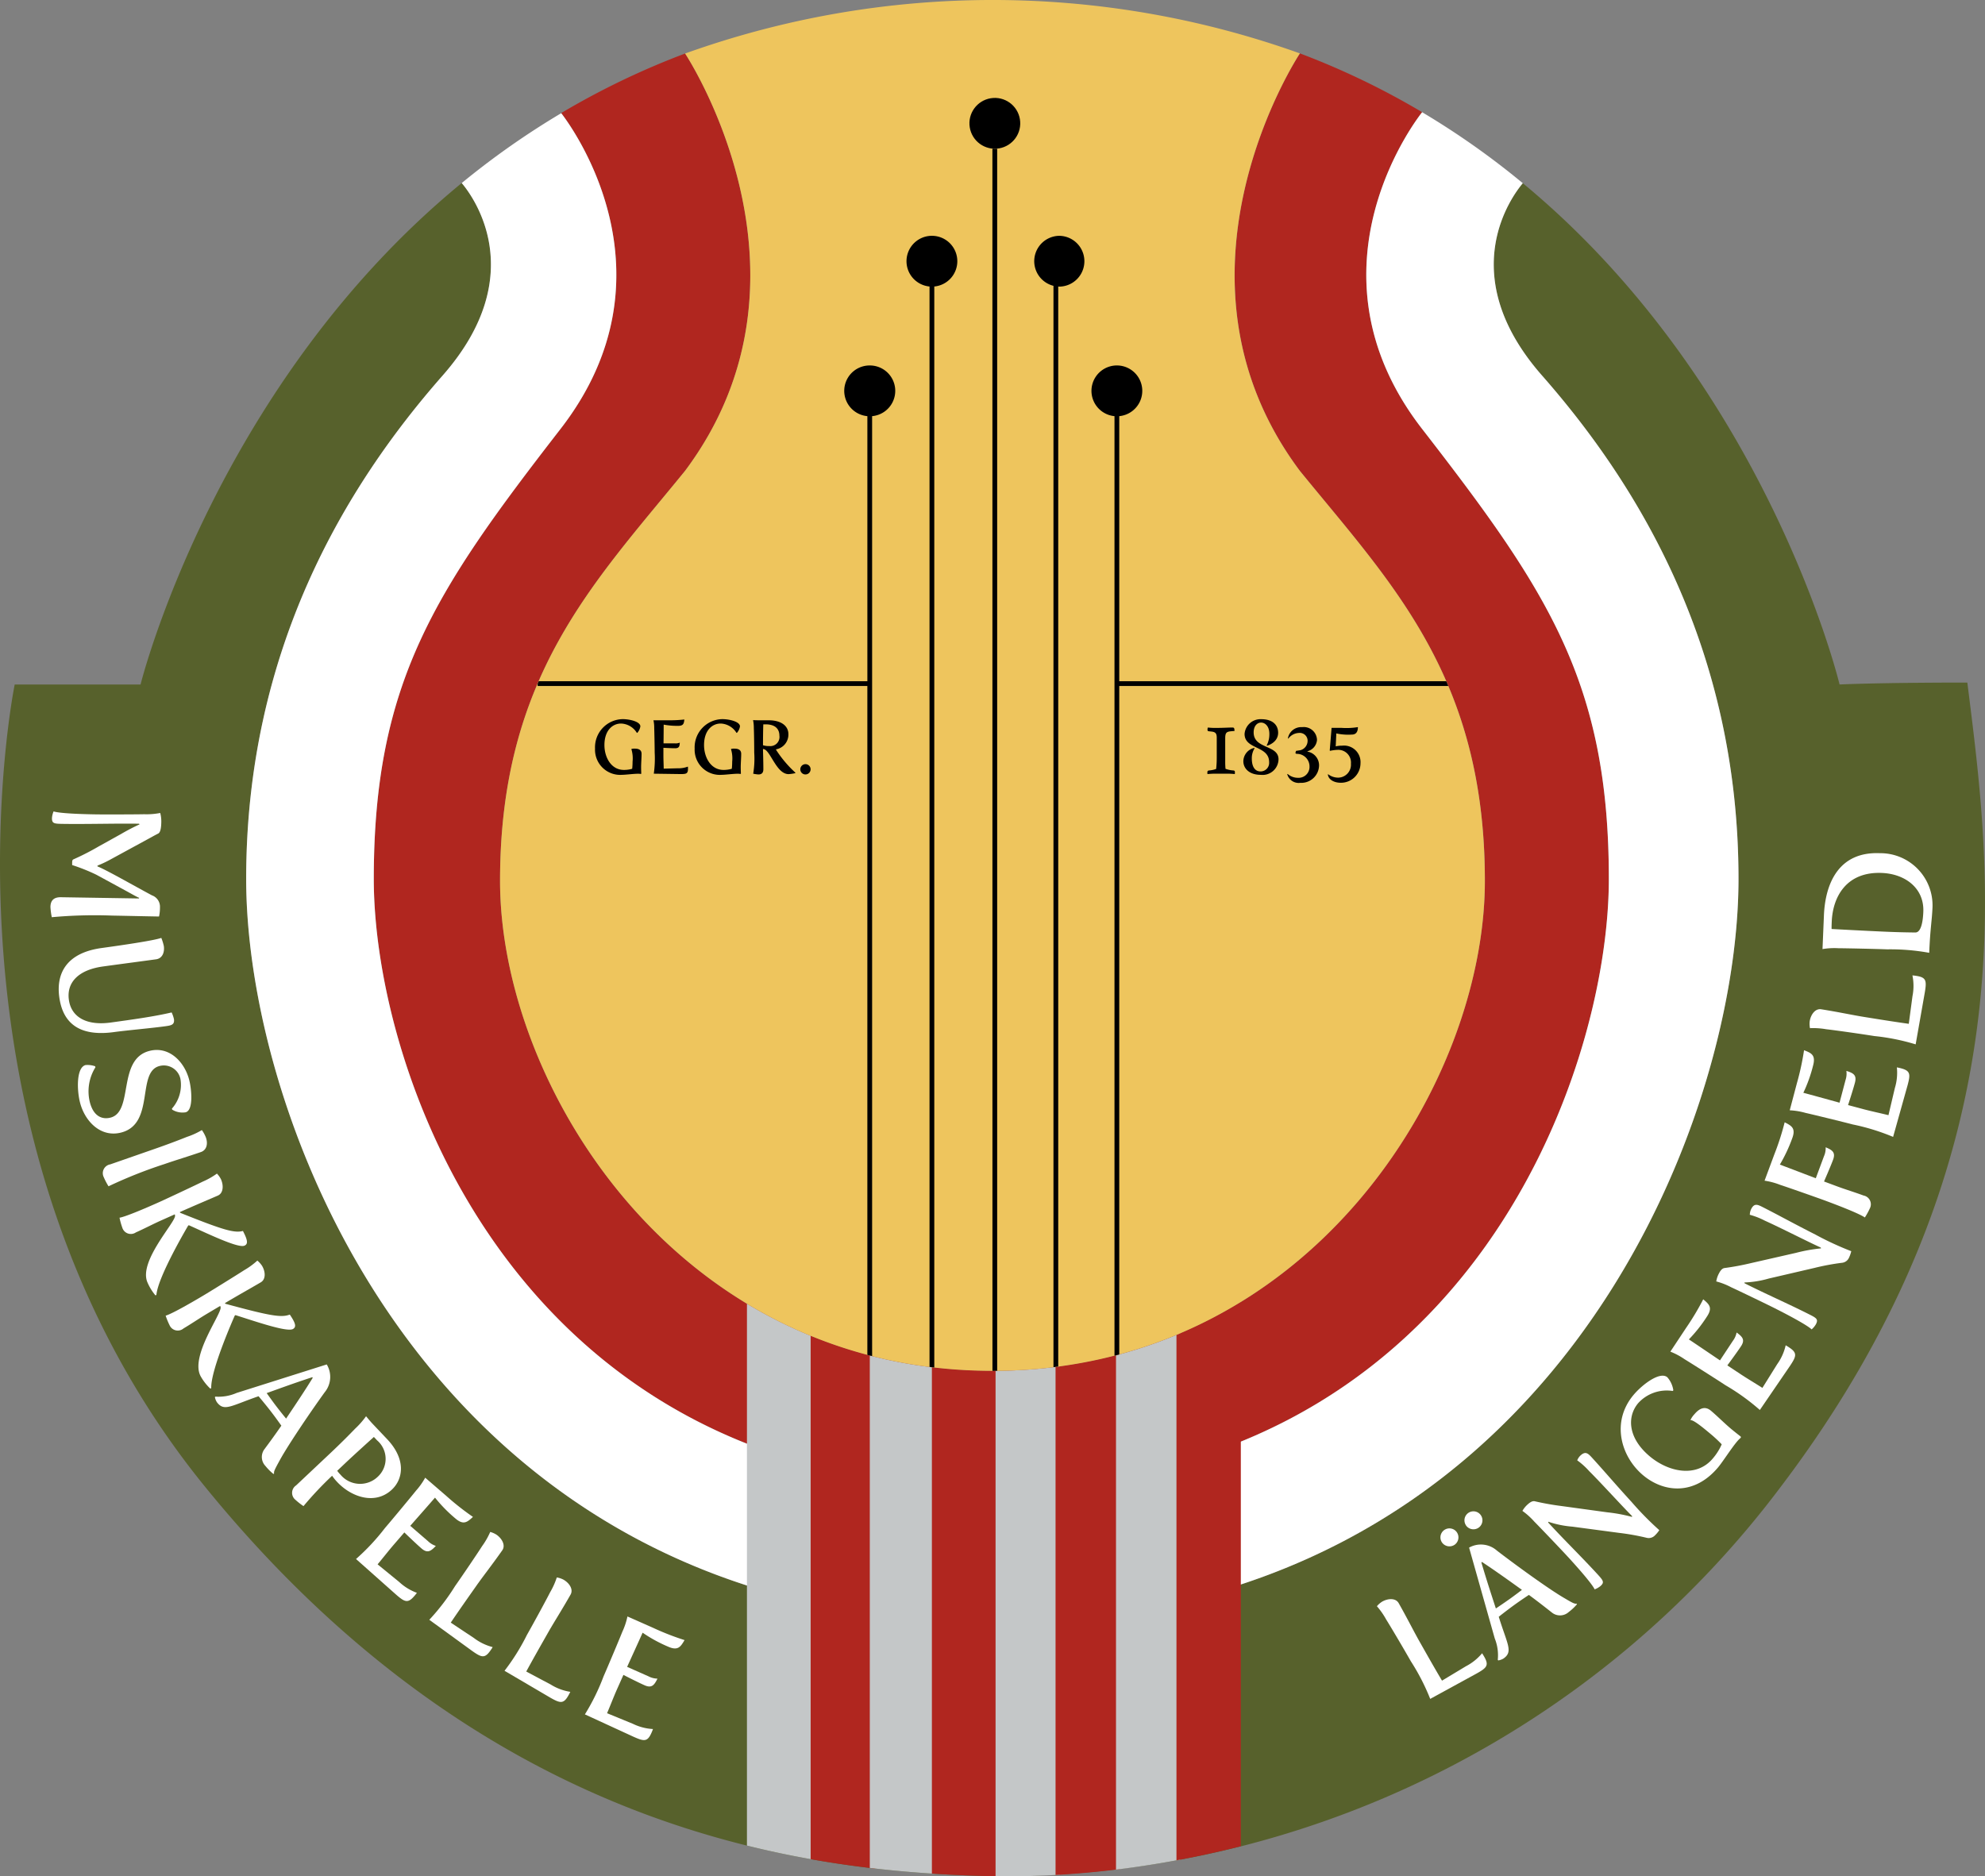
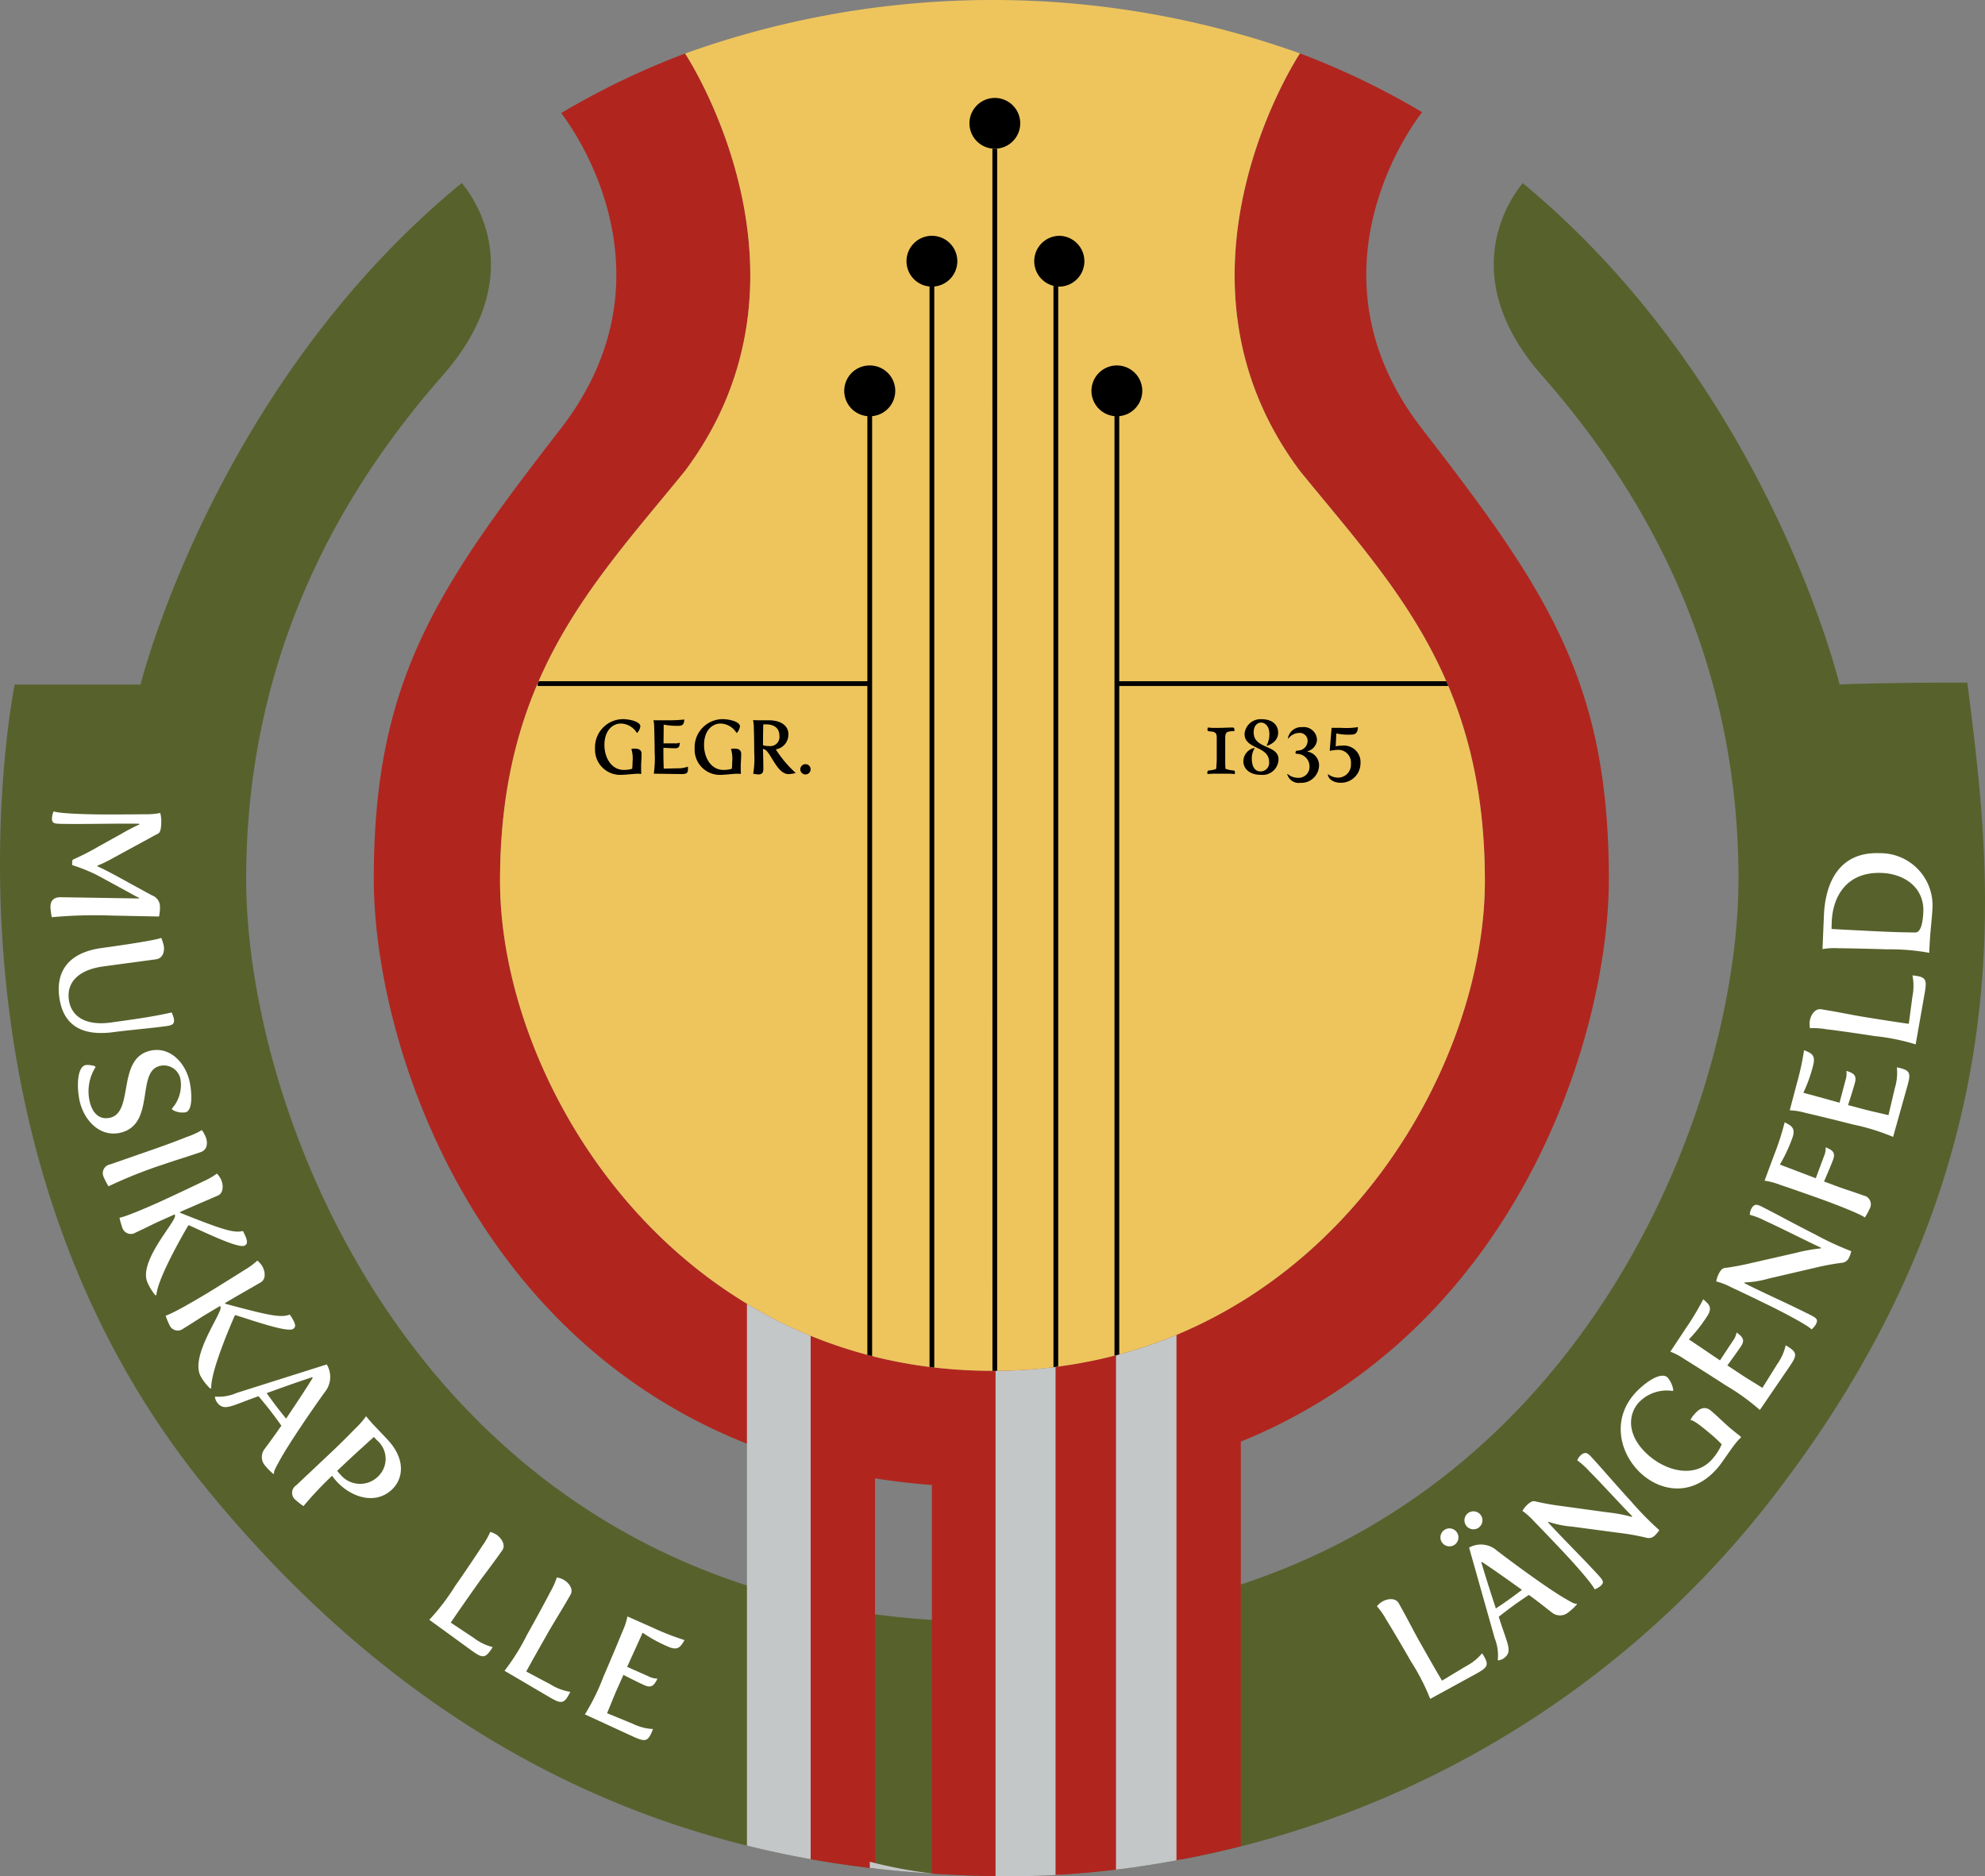
<svg xmlns="http://www.w3.org/2000/svg" width="214.938" height="203.191" viewBox="0 0 214.938 203.191">
  <rect x="0" y="0" width="214.938" height="203.191" fill="#808080" stroke="none" />
  <g id="Gruppe_21" data-name="Gruppe 21" transform="translate(-41.838 -174.594)">
    <g id="Gruppe_18" data-name="Gruppe 18" transform="translate(41.838 174.594)">
      <g id="Gruppe_15" data-name="Gruppe 15" transform="translate(0 0)">
        <g id="Gruppe_1" data-name="Gruppe 1" transform="translate(40.474 5.786)">
          <path id="Pfad_1" data-name="Pfad 1" d="M160.064,229.276c-13.608,17.551-20.216,27.461-20.216,48.729s15.579,65.866,66.739,65.866h.256c51.16,0,66.739-44.6,66.739-65.866s-6.607-31.178-20.216-48.729,0-34.3,0-34.307A83.723,83.723,0,0,0,240.13,188.6c-.075.114-15.859,24,0,45.214,9.912,12.182,20.029,22.3,20.029,44.393s-19.089,53.065-53.318,53.065-53.318-30.972-53.318-53.065,10.117-32.21,20.029-44.393c15.68-20.976.431-44.559.01-45.2a84.538,84.538,0,0,0-13.423,6.451C161.222,196.463,173.066,212.507,160.064,229.276Z" transform="translate(-139.848 -188.605)" fill="#b0261f" />
        </g>
        <g id="Gruppe_2" data-name="Gruppe 2" transform="translate(0 19.82)">
          <path id="Pfad_2" data-name="Pfad 2" d="M254.863,276.688c-9.7,0-13.834.207-13.834.207s-7.747-32.329-34.3-54.287c-1.165,1.381-7.537,9.89,2.089,20.837,10.53,11.976,21.267,29.733,21.267,54.51,0,27.255-20.947,80.435-80.366,80.435h-.859c-59.419,0-80.366-53.18-80.366-80.435,0-24.777,10.737-42.534,21.267-54.51,9.671-11,3.2-19.536,2.073-20.856-26.754,21.958-34.776,54.306-34.776,54.306H43.431s-10.117,49.141,20.648,86.927,65.453,41.708,85.275,42.121a105.47,105.47,0,0,0,85.275-42.121C261.884,327.894,257.341,296.51,254.863,276.688Z" transform="translate(-41.838 -222.589)" fill="#57612c" />
        </g>
        <g id="Gruppe_3" data-name="Gruppe 3" transform="translate(26.656 12.152)">
-           <path id="Pfad_3" data-name="Pfad 3" d="M127.655,232.546c-10.53,11.976-21.267,29.733-21.267,54.51,0,27.255,20.948,80.435,80.366,80.435h.859c59.419,0,80.366-53.18,80.366-80.435,0-24.777-10.737-42.534-21.267-54.51-9.626-10.947-3.254-19.457-2.089-20.837a86.185,86.185,0,0,0-10.9-7.686c-.095.117-13.559,16.816,0,34.3,13.609,17.551,20.216,27.461,20.216,48.729S238.36,352.922,187.2,352.922h-.256c-51.16,0-66.739-44.6-66.739-65.866s6.607-31.178,20.216-48.729c12.987-16.75,1.186-32.776.082-34.2a87.255,87.255,0,0,0-10.775,7.566C130.85,213.01,137.326,221.548,127.655,232.546Z" transform="translate(-106.388 -204.022)" fill="#fff" />
-         </g>
+           </g>
        <g id="Gruppe_12" data-name="Gruppe 12" transform="translate(80.88 140.997)">
          <g id="Gruppe_4" data-name="Gruppe 4" transform="translate(0 0.185)">
            <path id="Pfad_4" data-name="Pfad 4" d="M237.695,575.159c2.384.592,4.711,1.08,6.969,1.481V519.978a50.166,50.166,0,0,1-6.969-3.5Z" transform="translate(-237.695 -516.475)" fill="#c4c7c8" />
          </g>
          <g id="Gruppe_5" data-name="Gruppe 5" transform="translate(6.898 3.659)">
            <path id="Pfad_5" data-name="Pfad 5" d="M254.4,581.567c2.406.43,4.733.761,6.969,1.017V527.166a49.93,49.93,0,0,1-6.969-2.277Z" transform="translate(-254.4 -524.889)" fill="#b0261f" />
          </g>
          <g id="Gruppe_6" data-name="Gruppe 6" transform="translate(13.298 5.794)">
-             <path id="Pfad_6" data-name="Pfad 6" d="M269.9,585.551c2.435.291,4.763.492,6.969.63v-54.82a51.29,51.29,0,0,1-6.969-1.3Z" transform="translate(-269.896 -530.058)" fill="#c4c7c8" />
+             <path id="Pfad_6" data-name="Pfad 6" d="M269.9,585.551c2.435.291,4.763.492,6.969.63a51.29,51.29,0,0,1-6.969-1.3Z" transform="translate(-269.896 -530.058)" fill="#c4c7c8" />
          </g>
          <g id="Gruppe_7" data-name="Gruppe 7" transform="translate(20.026 7.066)">
            <path id="Pfad_7" data-name="Pfad 7" d="M286.19,533.138v54.836c2.348.152,4.559.233,6.609.276l.36.006V533.527c-.136,0-.27.005-.406.005A54.472,54.472,0,0,1,286.19,533.138Z" transform="translate(-286.19 -533.138)" fill="#b0261f" />
          </g>
          <g id="Gruppe_8" data-name="Gruppe 8" transform="translate(26.921 6.97)">
            <path id="Pfad_8" data-name="Pfad 8" d="M309.856,587.959V532.906a54.224,54.224,0,0,1-6.969.486v54.725C305.016,588.154,307.349,588.111,309.856,587.959Z" transform="translate(-302.887 -532.906)" fill="#c4c7c8" />
          </g>
          <g id="Gruppe_9" data-name="Gruppe 9" transform="translate(33.416 5.66)">
            <path id="Pfad_9" data-name="Pfad 9" d="M325.584,585.49V529.733a50.874,50.874,0,0,1-5.163,1.111l-.035.006q-.878.141-1.771.255h0v55.018C320.811,586,323.141,585.8,325.584,585.49Z" transform="translate(-318.615 -529.733)" fill="#b0261f" />
          </g>
          <g id="Gruppe_10" data-name="Gruppe 10" transform="translate(39.962 3.39)">
            <path id="Pfad_10" data-name="Pfad 10" d="M341.436,581.236v-57a49.854,49.854,0,0,1-6.969,2.384v55.7C336.7,582.045,339.03,581.69,341.436,581.236Z" transform="translate(-334.467 -524.237)" fill="#c4c7c8" />
          </g>
          <g id="Gruppe_11" data-name="Gruppe 11" transform="translate(46.509)">
            <path id="Pfad_11" data-name="Pfad 11" d="M357.288,574.967V516.028a50.124,50.124,0,0,1-6.969,3.565v56.9C352.579,576.077,354.906,575.572,357.288,574.967Z" transform="translate(-350.319 -516.028)" fill="#b0261f" />
          </g>
        </g>
        <g id="Gruppe_13" data-name="Gruppe 13" transform="translate(54.151)">
          <path id="Pfad_12" data-name="Pfad 12" d="M279.6,269.986c0-22.093-10.117-32.21-20.029-44.393-15.9-21.263-.006-45.207,0-45.216a98.563,98.563,0,0,0-66.569.013c.373.568,15.7,24.193-.009,45.2-9.912,12.182-20.029,22.3-20.029,44.393s19.089,53.065,53.318,53.065S279.6,292.079,279.6,269.986Z" transform="translate(-172.969 -174.594)" fill="#eec55d" />
        </g>
        <path id="Pfad_13" data-name="Pfad 13" d="M285.035,239.184a2.751,2.751,0,1,0-3.009,2.738v117c.172.022.343.047.516.067V241.922A2.75,2.75,0,0,0,285.035,239.184Z" transform="translate(-181.376 -210.896)" />
        <g id="Gruppe_14" data-name="Gruppe 14" transform="translate(104.566 10.199)">
          <path id="Pfad_14" data-name="Pfad 14" d="M302.07,345.946h0c.172,0,.34-.005.511-.007V213.594h-.516Z" transform="translate(-299.172 -207.687)" />
          <circle id="Ellipse_1" data-name="Ellipse 1" cx="2.751" cy="2.751" r="2.751" transform="translate(0 0.881) rotate(-9.217)" />
        </g>
        <path id="Pfad_15" data-name="Pfad 15" d="M315.784,236.433a2.749,2.749,0,0,0-.671,5.416v117.1c.173-.021.344-.044.516-.067V241.927c.052,0,.1.008.155.008a2.751,2.751,0,0,0,0-5.5Z" transform="translate(-201.042 -210.896)" />
        <path id="Pfad_16" data-name="Pfad 16" d="M218.777,270.433a2.75,2.75,0,0,0-.258,5.489v28.707H182.932c-.039.09-.076.181-.115.271v.245h35.7v72.437c.171.045.344.085.516.129V275.922a2.75,2.75,0,0,0-.258-5.489Z" transform="translate(-124.599 -230.856)" />
        <path id="Pfad_17" data-name="Pfad 17" d="M366.672,305.145c-.073-.173-.145-.345-.22-.516h-35.41V275.922a2.751,2.751,0,1,0-.516,0v101.74h.022c.165-.042.33-.085.494-.129V305.145Z" transform="translate(-209.848 -230.856)" />
      </g>
      <g id="Gruppe_16" data-name="Gruppe 16" transform="translate(64.432 77.878)">
        <path id="Pfad_18" data-name="Pfad 18" d="M200.864,363.181c.735,0,1.908.264,1.908.785a1.372,1.372,0,0,1-.331.7h-.05a2.088,2.088,0,0,0-1.71-1.008c-.934,0-1.8.759-1.8,2.329,0,1.33.727,2.693,2.106,2.693a3.04,3.04,0,0,0,.9-.124,7.2,7.2,0,0,0,.041-.768,3.438,3.438,0,0,0-.132-1.371,1.144,1.144,0,0,1,.388-.041c.388,0,.719.124.719.562s-.05,1.008-.05,1.454c0,.256.017.686.017.686l-.041.041a1.723,1.723,0,0,0-.281-.025c-.512,0-1.363.116-1.743.116a2.728,2.728,0,0,1-2.941-2.841A3.051,3.051,0,0,1,200.864,363.181Z" transform="translate(-197.865 -363.181)" />
        <path id="Pfad_19" data-name="Pfad 19" d="M213.317,366.858c0-.5-.033-2.23-.05-2.627a3.822,3.822,0,0,0-.083-.868h1.52a14.276,14.276,0,0,0,1.826-.083c-.049.405-.074.686-.669.686a7.9,7.9,0,0,1-1.57-.132c0,.338-.008,1.214-.016,2.032h1.272a1.087,1.087,0,0,0,.487-.083c-.016.388-.066.611-.5.611s-1.272-.05-1.272-.05v.859c0,.446.025.892.033,1.4l1.512-.041a2.832,2.832,0,0,0,1.107-.182c.008.091.008.165.008.231,0,.529-.182.578-.785.578l-2.916-.041A11.755,11.755,0,0,0,213.317,366.858Z" transform="translate(-206.859 -363.24)" />
        <path id="Pfad_20" data-name="Pfad 20" d="M226.983,363.181c.735,0,1.908.264,1.908.785a1.372,1.372,0,0,1-.33.7h-.05a2.089,2.089,0,0,0-1.71-1.008c-.934,0-1.8.759-1.8,2.329,0,1.33.727,2.693,2.106,2.693a3.043,3.043,0,0,0,.9-.124,7.2,7.2,0,0,0,.041-.768,3.426,3.426,0,0,0-.133-1.371,1.147,1.147,0,0,1,.389-.041c.388,0,.719.124.719.562s-.05,1.008-.05,1.454c0,.256.017.686.017.686l-.041.041a1.716,1.716,0,0,0-.281-.025c-.512,0-1.363.116-1.743.116a2.728,2.728,0,0,1-2.941-2.841A3.051,3.051,0,0,1,226.983,363.181Z" transform="translate(-213.198 -363.181)" />
        <path id="Pfad_21" data-name="Pfad 21" d="M239.428,366.952c0-.685-.017-2.1-.042-2.627a4.276,4.276,0,0,0-.083-.884s.323.017.661.017h1.024c1.429,0,2.139.661,2.139,1.487a1.616,1.616,0,0,1-1.338,1.66v.042a12.406,12.406,0,0,0,2.09,2.478v.058a4.862,4.862,0,0,1-.727.107c-1.305,0-1.942-2.495-2.66-2.7l-.116-.033c0,.2.041,1.3.041,2.206,0,.446-.248.562-.537.562a3.863,3.863,0,0,1-.562-.083A9.942,9.942,0,0,0,239.428,366.952Zm1.66-.7a.989.989,0,0,0,1.066-1.132c0-.661-.388-1.222-1.487-1.222h-.256c-.025.693-.033,1.652-.033,2.263A2.128,2.128,0,0,0,241.088,366.25Z" transform="translate(-222.192 -363.334)" />
        <path id="Pfad_22" data-name="Pfad 22" d="M252.237,374.983a.558.558,0,1,1-.553.562A.568.568,0,0,1,252.237,374.983Z" transform="translate(-229.459 -370.109)" />
      </g>
      <g id="Gruppe_17" data-name="Gruppe 17" transform="translate(130.736 77.878)">
        <path id="Pfad_23" data-name="Pfad 23" d="M358.426,370.239a.179.179,0,0,1,.156-.206,2.856,2.856,0,0,0,.793-.165,10.564,10.564,0,0,0,.066-1.2V366.48c0-.438-.124-.611-.554-.661l-.148-.016c-.24-.025-.3-.016-.3-.206a.625.625,0,0,1,.041-.215,6.862,6.862,0,0,0,.892.041c.842,0,1.255-.041,1.793-.041.214,0,.182.206.2.372l-.215.017c-.619.05-.793.1-.793.785v2.437a8.273,8.273,0,0,0,.033.859,3.078,3.078,0,0,0,.892.182.158.158,0,0,1,.124.173c0,.083-.008.215-.008.215a7.737,7.737,0,0,0-.933-.041h-1.049a8.749,8.749,0,0,0-.983.041S358.426,370.322,358.426,370.239Z" transform="translate(-358.426 -364.473)" />
        <path id="Pfad_24" data-name="Pfad 24" d="M369.039,366.3l.041.042a2.024,2.024,0,0,0-.3,1.115c0,.719.24,1.388.95,1.388a.929.929,0,0,0,.925-1.008c0-1.809-2.66-1.338-2.66-3.056a1.735,1.735,0,0,1,1.817-1.594c1.19,0,1.818.6,1.818,1.47,0,1.082-1.19,1.4-1.19,1.4l-.05-.033a2.587,2.587,0,0,0,.289-1.255c0-.81-.455-1.215-.9-1.215-.4,0-.8.347-.8,1.066,0,1.826,2.693,1.314,2.693,2.916a1.726,1.726,0,0,1-1.917,1.677c-1.264,0-1.892-.7-1.892-1.478A1.506,1.506,0,0,1,369.039,366.3Z" transform="translate(-363.968 -363.181)" />
        <path id="Pfad_25" data-name="Pfad 25" d="M379.407,370.346a1.668,1.668,0,0,0,1.124.421,1.178,1.178,0,0,0,1.248-1.214,1.365,1.365,0,0,0-1.363-1.38c-.058,0-.157-.033-.157-.083a.722.722,0,0,1,.066-.24l.479-.074a1.056,1.056,0,0,0,.768-1.008.847.847,0,0,0-.942-.859,1.486,1.486,0,0,0-1.148.62l-.041-.042a1.461,1.461,0,0,1,1.537-1.206,1.432,1.432,0,0,1,1.611,1.388,1.379,1.379,0,0,1-1.032,1.223l.008.041a1.509,1.509,0,0,1,1.248,1.47,1.923,1.923,0,0,1-2.033,1.909,1.286,1.286,0,0,1-1.412-.925Z" transform="translate(-370.719 -364.414)" />
        <path id="Pfad_26" data-name="Pfad 26" d="M390.047,370.387a1.8,1.8,0,0,0,1.091.363,1.4,1.4,0,0,0,1.371-1.511,1.373,1.373,0,0,0-1.38-1.5,4.353,4.353,0,0,0-.875.107l-.041-.033.2-2.454h1.074a7.566,7.566,0,0,0,1.776-.082c0,.479-.181.809-.652.809a6.1,6.1,0,0,1-1.685-.124l-.066,1.4a3.009,3.009,0,0,1,.694-.074,1.79,1.79,0,0,1,1.99,1.908,2.113,2.113,0,0,1-2.164,2.107c-.578,0-1.3-.264-1.372-.909Z" transform="translate(-376.964 -364.414)" />
      </g>
    </g>
    <g id="Gruppe_19" data-name="Gruppe 19" transform="translate(47.295 262.464)">
      <path id="Pfad_27" data-name="Pfad 27" d="M59.953,387.7c.991.016,4.46.005,5.254-.015a7.643,7.643,0,0,0,1.737-.137,3.606,3.606,0,0,1,.116.96c-.009.562-.067,1.122-.334,1.267-.383.192-.8.433-1.25.674L61.71,392.5a13.018,13.018,0,0,1-1.565.751l0,.083c.936.362,3.833,2.027,5.9,3.134a1.306,1.306,0,0,1,.871,1.286,4.766,4.766,0,0,1-.1,1.006c-1.437-.023-3.7-.076-5.086-.1a50.951,50.951,0,0,0-6.528.176,7.526,7.526,0,0,1-.147-1.109c.009-.578.248-1.07,1.14-1.055l8.423.135.05-.066c-.263-.1-.786-.409-1.474-.783l-3.161-1.719a19.965,19.965,0,0,0-2.626-1.05l0-.264c0-.149.021-.3.121-.345a28.176,28.176,0,0,0,2.782-1.426l2.4-1.333a22.471,22.471,0,0,1,2-1.042l-.065-.067c-2.576-.041-5.6.059-8.31.016-.892-.014-1.122-.051-1.113-.629a2.149,2.149,0,0,1,.177-.724S55.841,387.633,59.953,387.7Z" transform="translate(-55.051 -387.378)" fill="#fff" />
      <path id="Pfad_28" data-name="Pfad 28" d="M68.338,420.561a5.54,5.54,0,0,1,.271.88c.1.736-.2,1.345-.836,1.433-1.146.158-4.372.586-5.746.776-2.667.368-3.964,1.73-3.7,3.612.255,1.849,1.874,2.827,4.541,2.459,2.406-.332,4.68-.645,6.587-1.092a3.732,3.732,0,0,1,.249.716c.086.622-.289.69-.927.778-1.423.2-4.175.442-5.549.631-3.371.465-5.505-.625-5.938-3.767-.37-2.683.869-4.822,4.584-5.334C67.973,420.812,68.191,420.582,68.338,420.561Z" transform="translate(-56.326 -406.858)" fill="#fff" />
      <path id="Pfad_29" data-name="Pfad 29" d="M64.13,451.7l.029.112a4.9,4.9,0,0,0-.6,3.792c.408,1.567,1.376,1.878,2.239,1.654,2.526-.657.7-6.309,4.2-7.22,2.11-.549,3.793,1.13,4.317,3.144.225.863.508,3.264-.387,3.5a2.118,2.118,0,0,1-1.457-.287l-.029-.112a3.861,3.861,0,0,0,.923-3.21,1.837,1.837,0,0,0-2.277-1.4c-2.494.649-.457,6.246-4.134,7.2-2.222.579-3.934-1.212-4.458-3.226-.353-1.359-.413-3.818.594-4.08A2.475,2.475,0,0,1,64.13,451.7Z" transform="translate(-59.283 -424.098)" fill="#fff" />
      <path id="Pfad_30" data-name="Pfad 30" d="M74.415,472.987c1.3-.451,2.533-.916,3.515-1.31a8.1,8.1,0,0,0,1.6-.731,3.593,3.593,0,0,1,.439.809c.244.7.07,1.357-.539,1.569-1.357.472-2.658.854-3.968,1.31a50.41,50.41,0,0,0-6.039,2.4,7.465,7.465,0,0,1-.519-.991.966.966,0,0,1,.708-1.383Z" transform="translate(-63.129 -436.436)" fill="#fff" />
      <path id="Pfad_31" data-name="Pfad 31" d="M77.436,485.461c.9-.405,4.044-1.882,4.754-2.236a8.087,8.087,0,0,0,1.531-.866,2.58,2.58,0,0,1,.439.618c.3.679.254,1.5-.334,1.76-.678.3-2.523,1.075-4.122,1.79l.034.076c4.653,1.863,5.843,2.217,6.8,1.97,0,0,.164.325.224.46.3.679.276.98-.056,1.129-.664.3-3.8-1.213-6.021-2.211l-.075.034s-3.283,5.524-3.443,7.514l-.106.047a5.612,5.612,0,0,1-.857-1.39c-1.026-2.292,3.1-6.582,2.98-7.252l-.024-.134-1.523.681c-.844.378-1.737.85-2.7,1.282a.966.966,0,0,1-1.464-.522,7.552,7.552,0,0,1-.3-1.077S73.681,487.141,77.436,485.461Z" transform="translate(-65.688 -443.136)" fill="#fff" />
      <path id="Pfad_32" data-name="Pfad 32" d="M89.32,508.981c.852-.506,3.8-2.337,4.464-2.77a8.07,8.07,0,0,0,1.42-1.037,2.575,2.575,0,0,1,.508.563c.38.639.425,1.458-.129,1.787-.638.38-2.382,1.359-3.887,2.254l.042.071c4.837,1.313,6.059,1.527,6.981,1.171,0,0,.2.3.276.432.38.639.387.942.075,1.127-.625.372-3.915-.766-6.235-1.5l-.071.042s-2.623,5.865-2.552,7.86l-.1.059a5.6,5.6,0,0,1-1.012-1.281c-1.283-2.158,2.318-6.895,2.123-7.547l-.039-.131-1.434.853c-.795.473-1.627,1.045-2.536,1.585a.966.966,0,0,1-1.514-.349,7.525,7.525,0,0,1-.424-1.036S85.785,511.083,89.32,508.981Z" transform="translate(-72.796 -456.53)" fill="#fff" />
      <path id="Pfad_33" data-name="Pfad 33" d="M98.244,535.9a4.867,4.867,0,0,0,2.294-.4l9.754-3.086a2.615,2.615,0,0,1-.22,3.012c-1.276,1.76-3.921,5.621-4.88,7.389-.548,1-.645,1.2-.6,1.415l-.066.05a5.527,5.527,0,0,1-.862-.859,1.407,1.407,0,0,1-.132-1.81c.462-.622,1.126-1.521,1.845-2.567-.3-.417-.634-.887-.975-1.334-.51-.671-1.047-1.321-1.493-1.853-2.993,1.033-3.718,1.689-4.5.663a1.523,1.523,0,0,1-.229-.573Zm6.589,1.046c.35.46.714.91,1.057,1.334,1.033-1.534,2.128-3.177,2.886-4.418l-.05-.066c-2.06.675-3.648,1.261-4.937,1.723C104.1,535.953,104.452,536.45,104.833,536.949Z" transform="translate(-80.369 -472.524)" fill="#fff" />
      <path id="Pfad_34" data-name="Pfad 34" d="M122.593,549.974c1-.942,1.934-1.874,2.668-2.636a9.032,9.032,0,0,0,1.183-1.346s.4.491.667.778l1.611,1.7c2.066,2.184,1.749,4.3.525,5.46-1.8,1.7-4.371.836-5.914-.8a5.3,5.3,0,0,1-.565-.694,38,38,0,0,0-3.1,3.29,7.578,7.578,0,0,1-.88-.691.966.966,0,0,1,.079-1.552Zm1.1,2.368a2.763,2.763,0,0,0,4.026.195,2.633,2.633,0,0,0-.077-3.929l-.352-.372s-2.074,1.869-3.07,2.811l-.9.852A3.51,3.51,0,0,0,123.695,552.342Z" transform="translate(-92.263 -480.492)" fill="#fff" />
-       <path id="Pfad_35" data-name="Pfad 35" d="M138.311,567.568c.648-.75,2.865-3.418,3.358-4.04a7.652,7.652,0,0,0,1.008-1.421l2.3,1.986a28.57,28.57,0,0,0,2.871,2.26c-.6.548-1.008.941-1.909.163a15.7,15.7,0,0,1-2.2-2.25c-.443.512-1.6,1.827-2.68,3.054l1.925,1.662a2.174,2.174,0,0,0,.845.512c-.532.566-.9.838-1.549.278s-1.861-1.737-1.861-1.737l-1.122,1.3c-.583.675-1.128,1.383-1.774,2.156l2.342,1.913a5.661,5.661,0,0,0,1.912,1.171c-.106.148-.2.261-.289.361-.691.8-1.031.638-1.943-.15l-4.359-3.873A23.5,23.5,0,0,0,138.311,567.568Z" transform="translate(-102.093 -489.952)" fill="#fff" />
      <path id="Pfad_36" data-name="Pfad 36" d="M157.18,582.215c.789-1.121,2.374-3.458,2.943-4.351a8.1,8.1,0,0,0,.873-1.526,2.37,2.37,0,0,1,.693.306c.607.428.983,1.157.612,1.683-1.1,1.566-2.045,2.761-2.778,3.8-1.226,1.742-1.9,2.7-2.8,4.03l2.519,1.673a5.674,5.674,0,0,0,2.019.977c-.091.158-.176.28-.253.387-.608.864-.963.736-1.948.042L154.4,585.85A23.505,23.505,0,0,0,157.18,582.215Z" transform="translate(-113.372 -498.306)" fill="#fff" />
      <path id="Pfad_37" data-name="Pfad 37" d="M176.576,594.48c.677-1.192,2.03-3.672,2.509-4.616a8.07,8.07,0,0,0,.721-1.6,2.37,2.37,0,0,1,.72.238c.646.367,1.09,1.056.772,1.617-.946,1.666-1.769,2.946-2.4,4.051-1.053,1.853-1.632,2.872-2.4,4.281l2.669,1.422a5.662,5.662,0,0,0,2.1.778c-.076.166-.149.295-.214.41-.522.919-.887.825-1.936.23l-4.971-2.919A23.512,23.512,0,0,0,176.576,594.48Z" transform="translate(-124.972 -505.306)" fill="#fff" />
      <path id="Pfad_38" data-name="Pfad 38" d="M197.217,604.993c.4-.907,1.746-4.1,2.038-4.843a7.653,7.653,0,0,0,.552-1.653l2.779,1.231a28.479,28.479,0,0,0,3.405,1.328c-.419.7-.691,1.194-1.779.712a15.766,15.766,0,0,1-2.763-1.513c-.274.619-1,2.213-1.677,3.7l2.326,1.031a2.177,2.177,0,0,0,.958.244c-.344.7-.616,1.064-1.4.716s-2.286-1.121-2.286-1.121l-.7,1.571c-.361.815-.677,1.651-1.07,2.579l2.8,1.149a5.652,5.652,0,0,0,2.171.564c-.058.173-.118.309-.172.43-.428.967-.8.91-1.9.422l-5.3-2.438A23.513,23.513,0,0,0,197.217,604.993Z" transform="translate(-137.323 -511.314)" fill="#fff" />
    </g>
    <g id="Gruppe_20" data-name="Gruppe 20" transform="translate(190.931 266.98)">
      <path id="Pfad_39" data-name="Pfad 39" d="M406.556,600.7c-.676-1.193-2.11-3.628-2.673-4.524a8.114,8.114,0,0,0-1.006-1.443,2.38,2.38,0,0,1,.574-.5c.648-.366,1.467-.394,1.784.167.944,1.668,1.62,3.032,2.247,4.139,1.049,1.855,1.627,2.876,2.445,4.254l2.591-1.56a5.668,5.668,0,0,0,1.748-1.406c.1.15.177.279.242.395.52.92.253,1.185-.8,1.78l-5.059,2.767A23.507,23.507,0,0,0,406.556,600.7Z" transform="translate(-402.877 -513.175)" fill="#fff" />
      <path id="Pfad_40" data-name="Pfad 40" d="M419.723,574.324a.975.975,0,1,1,1.359.227A.987.987,0,0,1,419.723,574.324Zm2.6-1.851a.974.974,0,1,1,1.346.237A.983.983,0,0,1,422.318,572.473Zm3.428,14.535a4.865,4.865,0,0,0-.325-2.3l-2.781-9.844a2.614,2.614,0,0,1,3,.313c1.719,1.33,5.5,4.094,7.233,5.107.981.579,1.176.683,1.4.648l.048.067a5.518,5.518,0,0,1-.886.835,1.406,1.406,0,0,1-1.812.076c-.607-.48-1.485-1.172-2.508-1.924-.427.284-.907.606-1.364.932-.686.489-1.353,1.005-1.9,1.435.939,3.023,1.572,3.768.523,4.516a1.532,1.532,0,0,1-.58.211Zm1.25-6.552c.471-.335.932-.685,1.366-1.015-1.5-1.08-3.109-2.225-4.326-3.021l-.067.048c.612,2.08,1.148,3.685,1.569,4.987C425.98,581.162,426.486,580.821,427,580.456Z" transform="translate(-412.663 -499.653)" fill="#fff" />
      <path id="Pfad_41" data-name="Pfad 41" d="M445.946,566.87c-.67-.73-3.064-3.242-3.624-3.8a7.679,7.679,0,0,0-1.294-1.167,2.723,2.723,0,0,1,.531-.666c.256-.234.534-.445.823-.374a28.469,28.469,0,0,0,2.843.508l4.974.683a17.445,17.445,0,0,1,2.7.5l0-.094c-.931-.917-3.42-3.655-4.63-4.853a8.052,8.052,0,0,0-1.305-1.179,1.454,1.454,0,0,1,.35-.523c.524-.48.794-.258,1.2.18,1.351,1.473,2.585,2.941,4.338,4.852a33.149,33.149,0,0,0,3,3.052,3.418,3.418,0,0,1-.529.62.929.929,0,0,1-.873.2,25.567,25.567,0,0,0-2.947-.525l-5.057-.674a10.833,10.833,0,0,1-2.619-.534l0,.093c1.742,1.9,3.526,3.625,5.358,5.621.6.657.735.85.309,1.241a2.151,2.151,0,0,1-.647.37S448.726,569.9,445.946,566.87Z" transform="translate(-425.273 -490.668)" fill="#fff" />
      <path id="Pfad_42" data-name="Pfad 42" d="M468.2,537.439c.946-1.125,2.86-2.58,3.657-1.91a2.739,2.739,0,0,1,.649,1.409l-.064.076a4.181,4.181,0,0,0-3.743,1.32c-1.2,1.428-1.154,3.734,1.247,5.753,2.035,1.711,5.056,2.353,6.831.242a6.081,6.081,0,0,0,.969-1.538,14.413,14.413,0,0,0-1.122-1.052c-.922-.776-1.97-1.635-2.268-1.563a2.293,2.293,0,0,1,.437-.647c.5-.594,1.114-.94,1.784-.377s1.478,1.373,2.161,1.947c.392.329,1.07.857,1.07.857l.01.116a3.4,3.4,0,0,0-.4.4c-.659.783-1.577,2.234-2.066,2.815-2.594,3.084-5.908,2.714-8.132.843C466.836,544.122,465.738,540.372,468.2,537.439Z" transform="translate(-440.409 -478.766)" fill="#fff" />
      <path id="Pfad_43" data-name="Pfad 43" d="M485.8,524.632c-.826-.548-3.754-2.408-4.433-2.819a7.606,7.606,0,0,0-1.537-.82l1.679-2.534a28.54,28.54,0,0,0,1.879-3.134c.62.53,1.06.882.4,1.873a15.769,15.769,0,0,1-1.954,2.47c.564.374,2.015,1.355,3.368,2.272l1.4-2.12a2.171,2.171,0,0,0,.4-.9c.629.457.946.786.472,1.5S486,522.483,486,522.483l1.432.949c.744.493,1.514.944,2.364,1.487l1.6-2.565a5.655,5.655,0,0,0,.92-2.046c.161.087.285.169.394.242.881.584.764.942.1,1.947l-3.29,4.814A23.537,23.537,0,0,0,485.8,524.632Z" transform="translate(-448.054 -467.005)" fill="#fff" />
      <path id="Pfad_44" data-name="Pfad 44" d="M498.216,501.759c-.885-.447-4.011-1.952-4.733-2.28a7.651,7.651,0,0,0-1.623-.635,2.71,2.71,0,0,1,.262-.811c.157-.31.342-.6.638-.64a28.383,28.383,0,0,0,2.839-.528l4.9-1.117a17.457,17.457,0,0,1,2.706-.484l-.029-.089c-1.195-.53-4.49-2.213-6.046-2.906a8.109,8.109,0,0,0-1.637-.642,1.45,1.45,0,0,1,.143-.612c.32-.634.652-.522,1.183-.254,1.784.9,3.457,1.839,5.773,3.008a33.091,33.091,0,0,0,3.886,1.8,3.425,3.425,0,0,1-.277.767.929.929,0,0,1-.748.492,25.687,25.687,0,0,0-2.943.549l-4.969,1.155a10.844,10.844,0,0,1-2.639.425l.029.089c2.3,1.162,4.579,2.146,7,3.368.8.4.988.536.727,1.052a2.149,2.149,0,0,1-.475.574S501.887,503.614,498.216,501.759Z" transform="translate(-455.114 -452.459)" fill="#fff" />
      <path id="Pfad_45" data-name="Pfad 45" d="M511.163,477.41c-.929-.345-4.2-1.492-4.958-1.737a7.6,7.6,0,0,0-1.683-.449l1.059-2.849A28.616,28.616,0,0,0,506.7,468.9c.724.375,1.233.617.819,1.732a16.792,16.792,0,0,1-1.34,2.849c.65.242,2.331.885,3.89,1.481l.886-2.384a2.175,2.175,0,0,0,.185-.971c.716.3,1.1.55.8,1.354s-.979,2.35-.979,2.35l1.455.541c.867.323,1.834.611,2.825.979a.966.966,0,0,1,.679,1.4,7.53,7.53,0,0,1-.54.98S515.018,478.842,511.163,477.41Z" transform="translate(-462.547 -439.749)" fill="#fff" />
      <path id="Pfad_46" data-name="Pfad 46" d="M517.939,458.039c-.958-.254-4.328-1.078-5.1-1.249a7.617,7.617,0,0,0-1.719-.284l.778-2.938A28.572,28.572,0,0,0,512.67,450c.757.3,1.287.495.983,1.644a15.688,15.688,0,0,1-1.059,2.966c.655.173,2.343.638,3.919,1.073l.651-2.459a2.177,2.177,0,0,0,.09-.984c.742.23,1.148.441.928,1.271s-.747,2.433-.747,2.433l1.66.44c.863.228,1.737.408,2.716.65l.694-2.943a5.652,5.652,0,0,0,.215-2.232c.18.031.324.069.451.1,1.022.271,1.025.647.716,1.813l-1.573,5.615A23.5,23.5,0,0,0,517.939,458.039Z" transform="translate(-466.419 -428.654)" fill="#fff" />
      <path id="Pfad_47" data-name="Pfad 47" d="M523.321,436.957c-1.353-.218-4.15-.617-5.2-.736a8.1,8.1,0,0,0-1.755-.115,2.379,2.379,0,0,1-.029-.758c.118-.733.608-1.391,1.244-1.288,1.892.3,3.379.627,4.634.828,2.1.338,3.262.524,4.849.746l.4-3a5.667,5.667,0,0,0-.007-2.243c.182.013.329.036.459.057,1.044.168,1.084.543.892,1.733l-1,5.678A23.51,23.51,0,0,0,523.321,436.957Z" transform="translate(-469.471 -417.147)" fill="#fff" />
      <path id="Pfad_48" data-name="Pfad 48" d="M526.709,408.737c-.99-.042-4.459-.121-5.252-.121a7.661,7.661,0,0,0-1.74.092l.154-3.663c.144-3.416,1.58-6.91,6.052-6.722a5.652,5.652,0,0,1,5.705,5.861c-.061,1.452-.242,2.222-.356,4.928A23.486,23.486,0,0,0,526.709,408.737Zm3.924-4.068c.107-2.541-1.944-4.1-4.486-4.206-3.845-.161-5.316,2.587-5.429,5.261-.011.264-.023.545-.017.809,0,0,3.992.217,6.021.3,1.007.042,2.014.068,3.039.078C530.439,406.926,530.6,405.544,530.633,404.669Z" transform="translate(-471.467 -398.314)" fill="#fff" />
    </g>
  </g>
</svg>